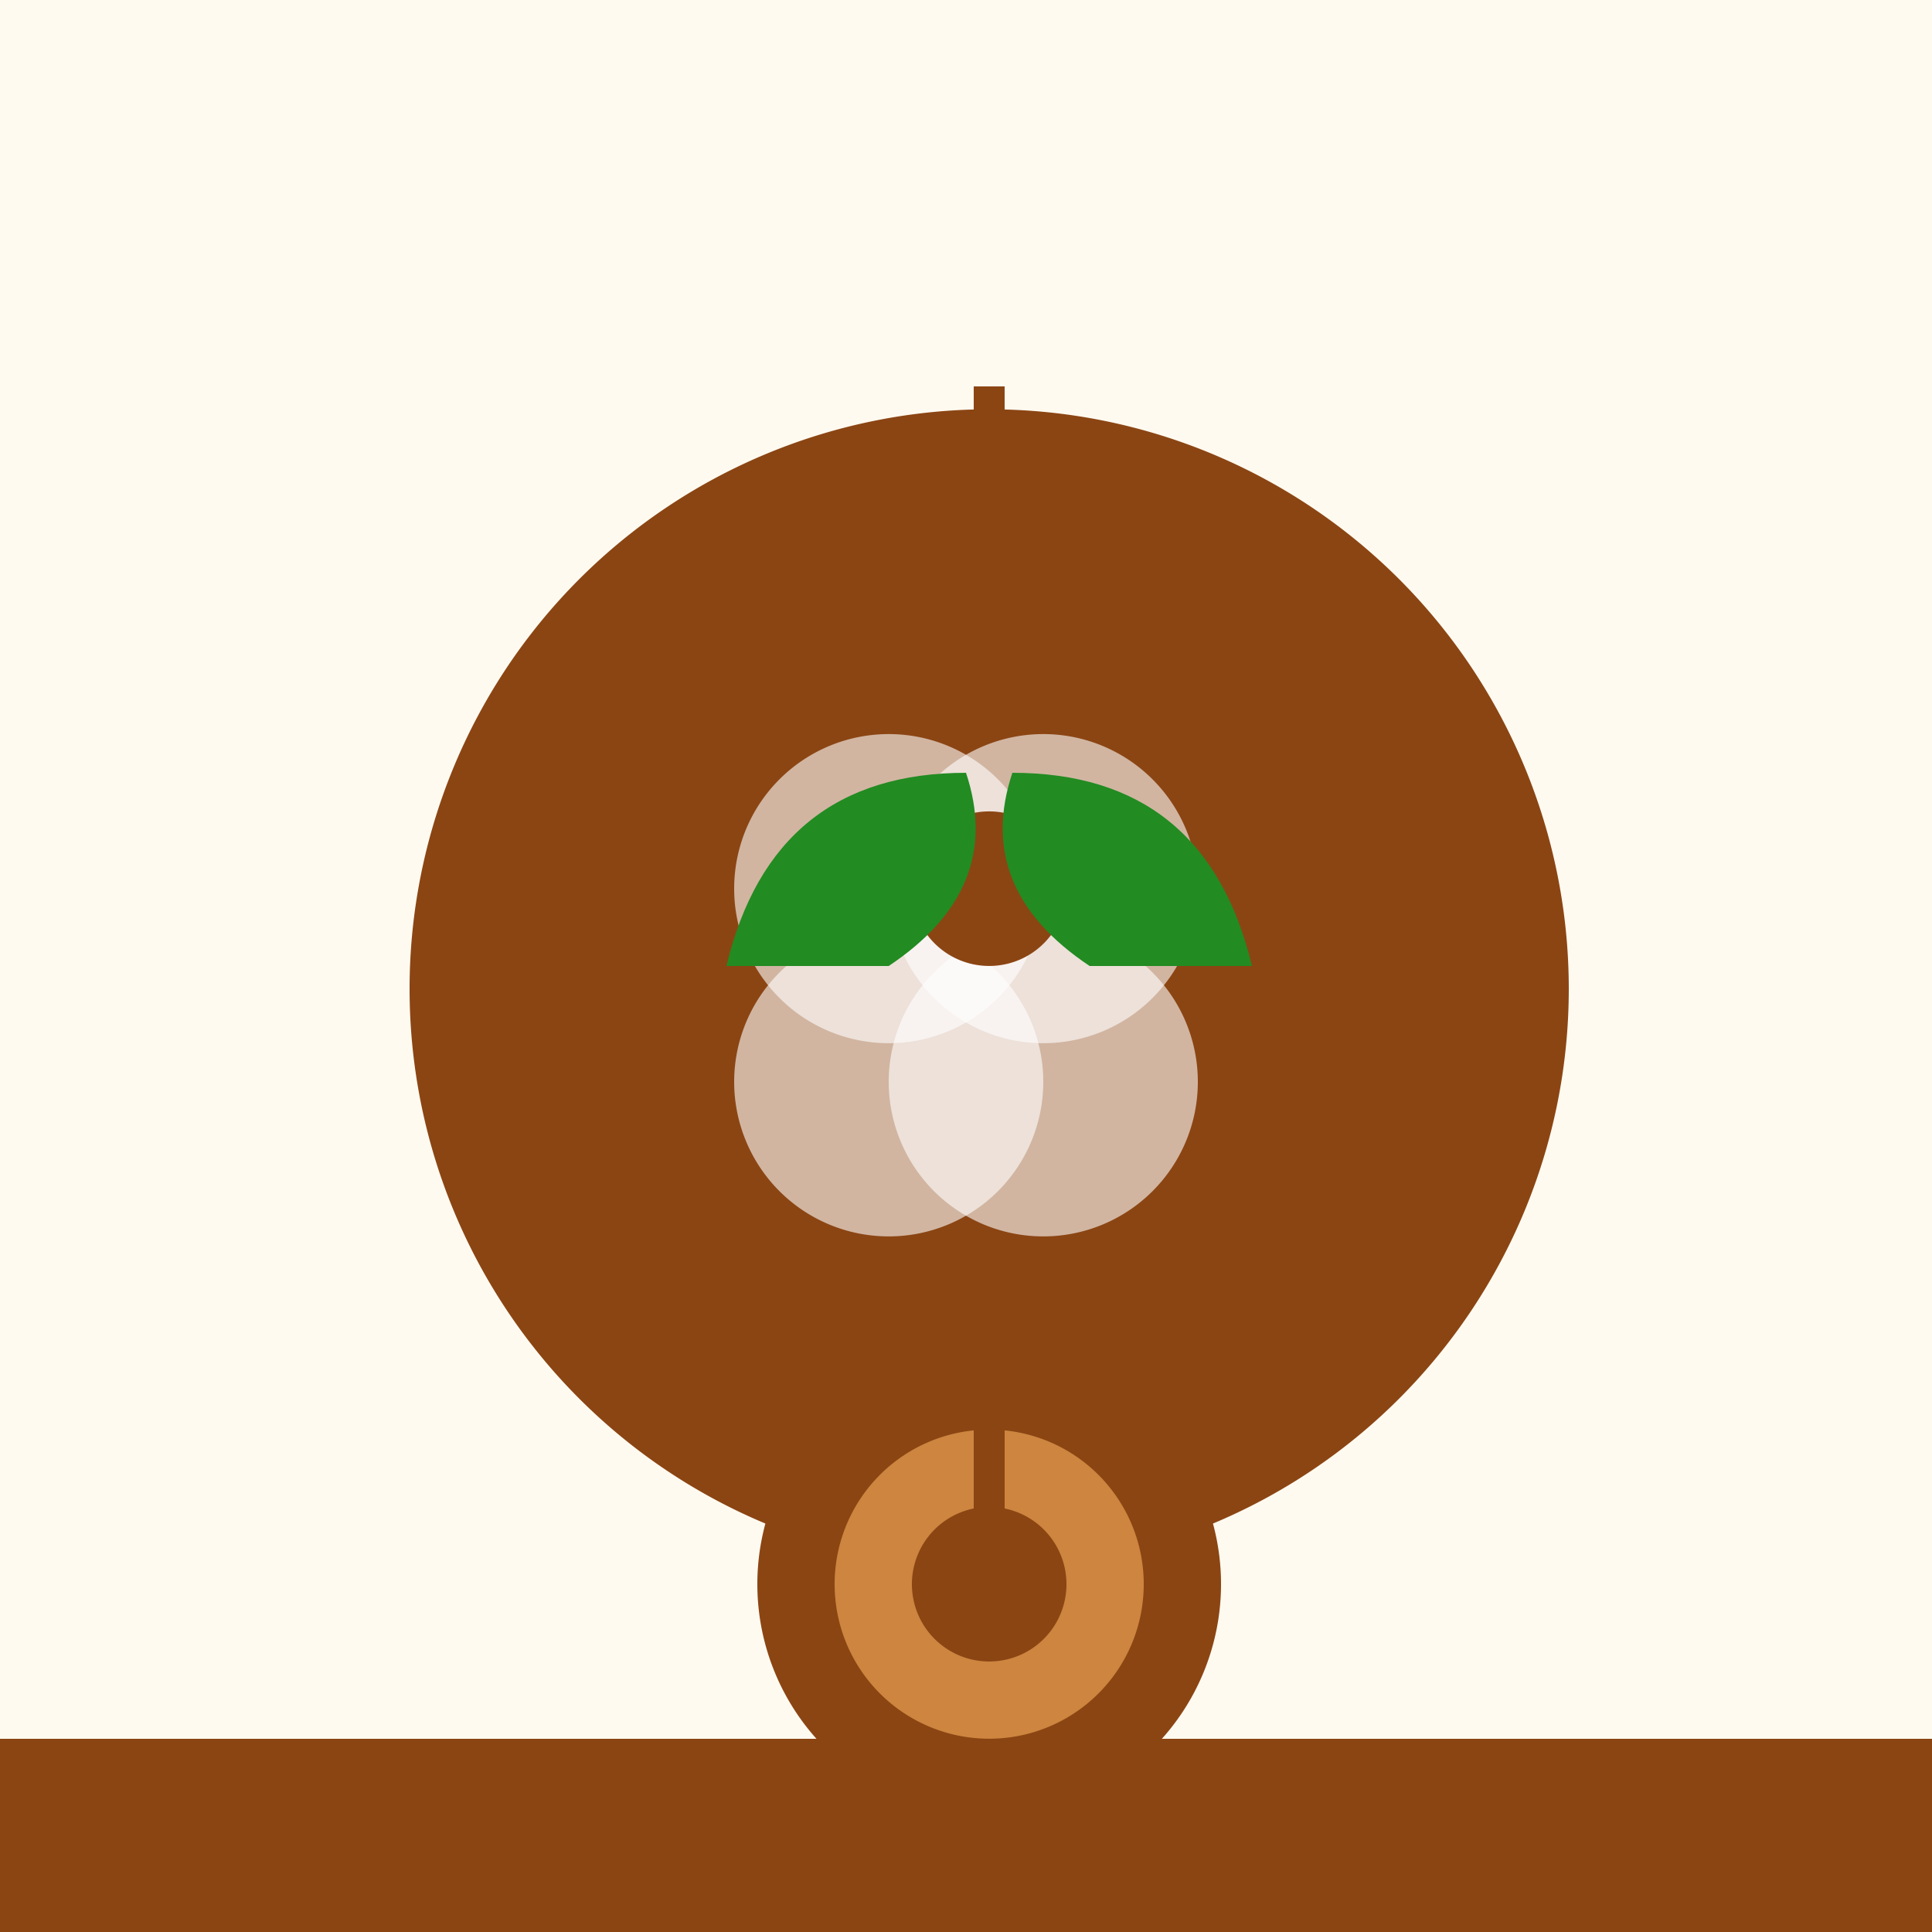
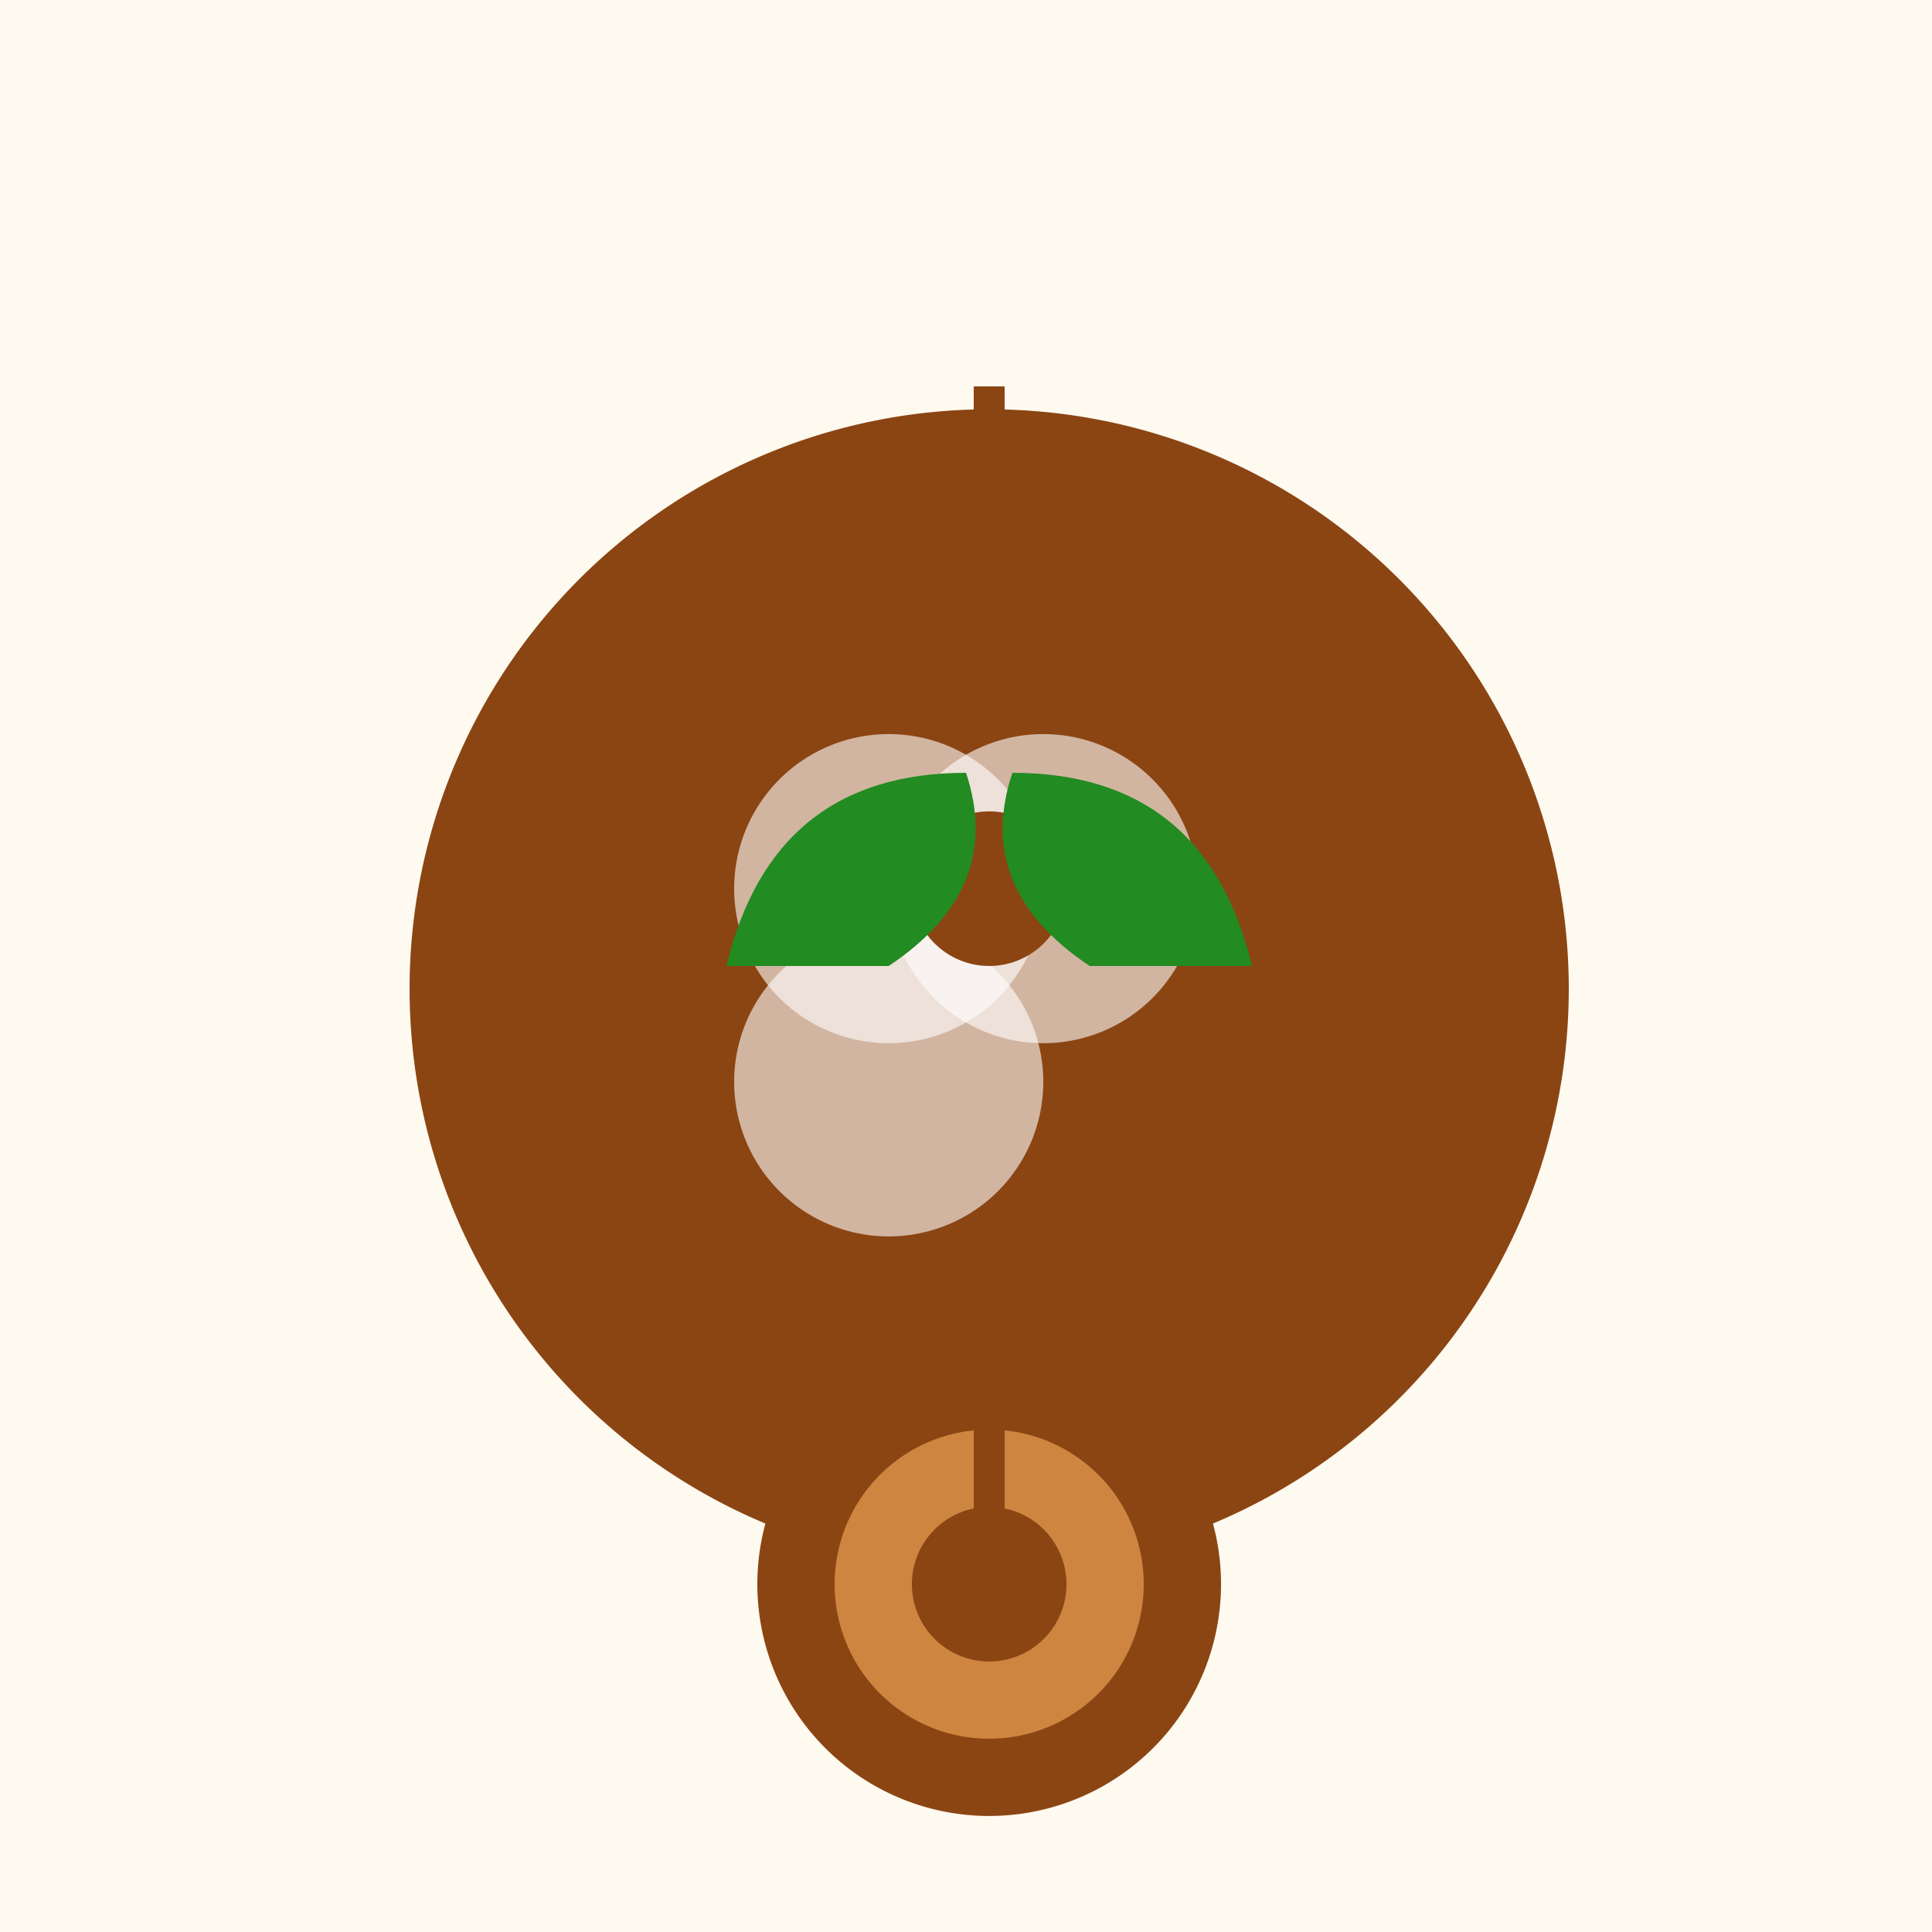
<svg xmlns="http://www.w3.org/2000/svg" width="500" height="500">
  <defs />
  <g>
    <rect fill="#FFFAF0" stroke="none" x="0" y="0" width="512" height="512" />
    <path fill="#8B4513" stroke="none" paint-order="stroke fill markers" d=" M 406 256 A 150 150 0 1 1 406 255.85" />
    <path fill="#8B4513" stroke="none" paint-order="stroke fill markers" d=" M 316 410 A 60 60 0 1 1 316 409.94" />
    <path fill="#CD853F" stroke="none" paint-order="stroke fill markers" d=" M 296 410 A 40 40 0 1 1 296 409.96" />
    <path fill="#8B4513" stroke="none" paint-order="stroke fill markers" d=" M 276 410 A 20 20 0 1 1 276 409.98" />
    <path fill="none" stroke="#8B4513" paint-order="fill stroke markers" d=" M 200 256 L 312 256" stroke-miterlimit="10" stroke-width="8" stroke-dasharray="" />
    <path fill="none" stroke="#8B4513" paint-order="fill stroke markers" d=" M 256 100 L 256 412" stroke-miterlimit="10" stroke-width="8" stroke-dasharray="" />
    <path fill="none" stroke="#8B4513" paint-order="fill stroke markers" d=" M 250 410 L 262 410" stroke-miterlimit="10" stroke-width="8" stroke-dasharray="" />
    <path fill="none" stroke="#8B4513" paint-order="fill stroke markers" d=" M 256 395 L 256 425" stroke-miterlimit="10" stroke-width="8" stroke-dasharray="" />
    <path fill="none" stroke="#8B4513" paint-order="fill stroke markers" d=" M 253 410 L 259 410" stroke-miterlimit="10" stroke-width="8" stroke-dasharray="" />
    <path fill="none" stroke="#8B4513" paint-order="fill stroke markers" d=" M 256 407 L 256 413" stroke-miterlimit="10" stroke-width="8" stroke-dasharray="" />
    <path fill="rgb(255,255,255)" stroke="none" paint-order="stroke fill markers" d=" M 270 230 A 40 40 0 1 1 270 229.96" fill-opacity="0.6" />
    <path fill="rgb(255,255,255)" stroke="none" paint-order="stroke fill markers" d=" M 310 230 A 40 40 0 1 1 310 229.96" fill-opacity="0.6" />
    <path fill="rgb(255,255,255)" stroke="none" paint-order="stroke fill markers" d=" M 270 280 A 40 40 0 1 1 270 279.96" fill-opacity="0.6" />
-     <path fill="rgb(255,255,255)" stroke="none" paint-order="stroke fill markers" d=" M 310 280 A 40 40 0 1 1 310 279.96" fill-opacity="0.6" />
    <path fill="#8B4513" stroke="none" paint-order="stroke fill markers" d=" M 276 230 A 20 20 0 1 1 276 229.98" />
    <path fill="#228B22" stroke="none" paint-order="stroke fill markers" d=" M 188 250 Q 200 200 250 200 Q 260 230 230 250" />
    <path fill="#228B22" stroke="none" paint-order="stroke fill markers" d=" M 324 250 Q 312 200 262 200 Q 252 230 282 250" />
-     <rect fill="#8B4513" stroke="none" x="0" y="450" width="512" height="62" />
  </g>
</svg>